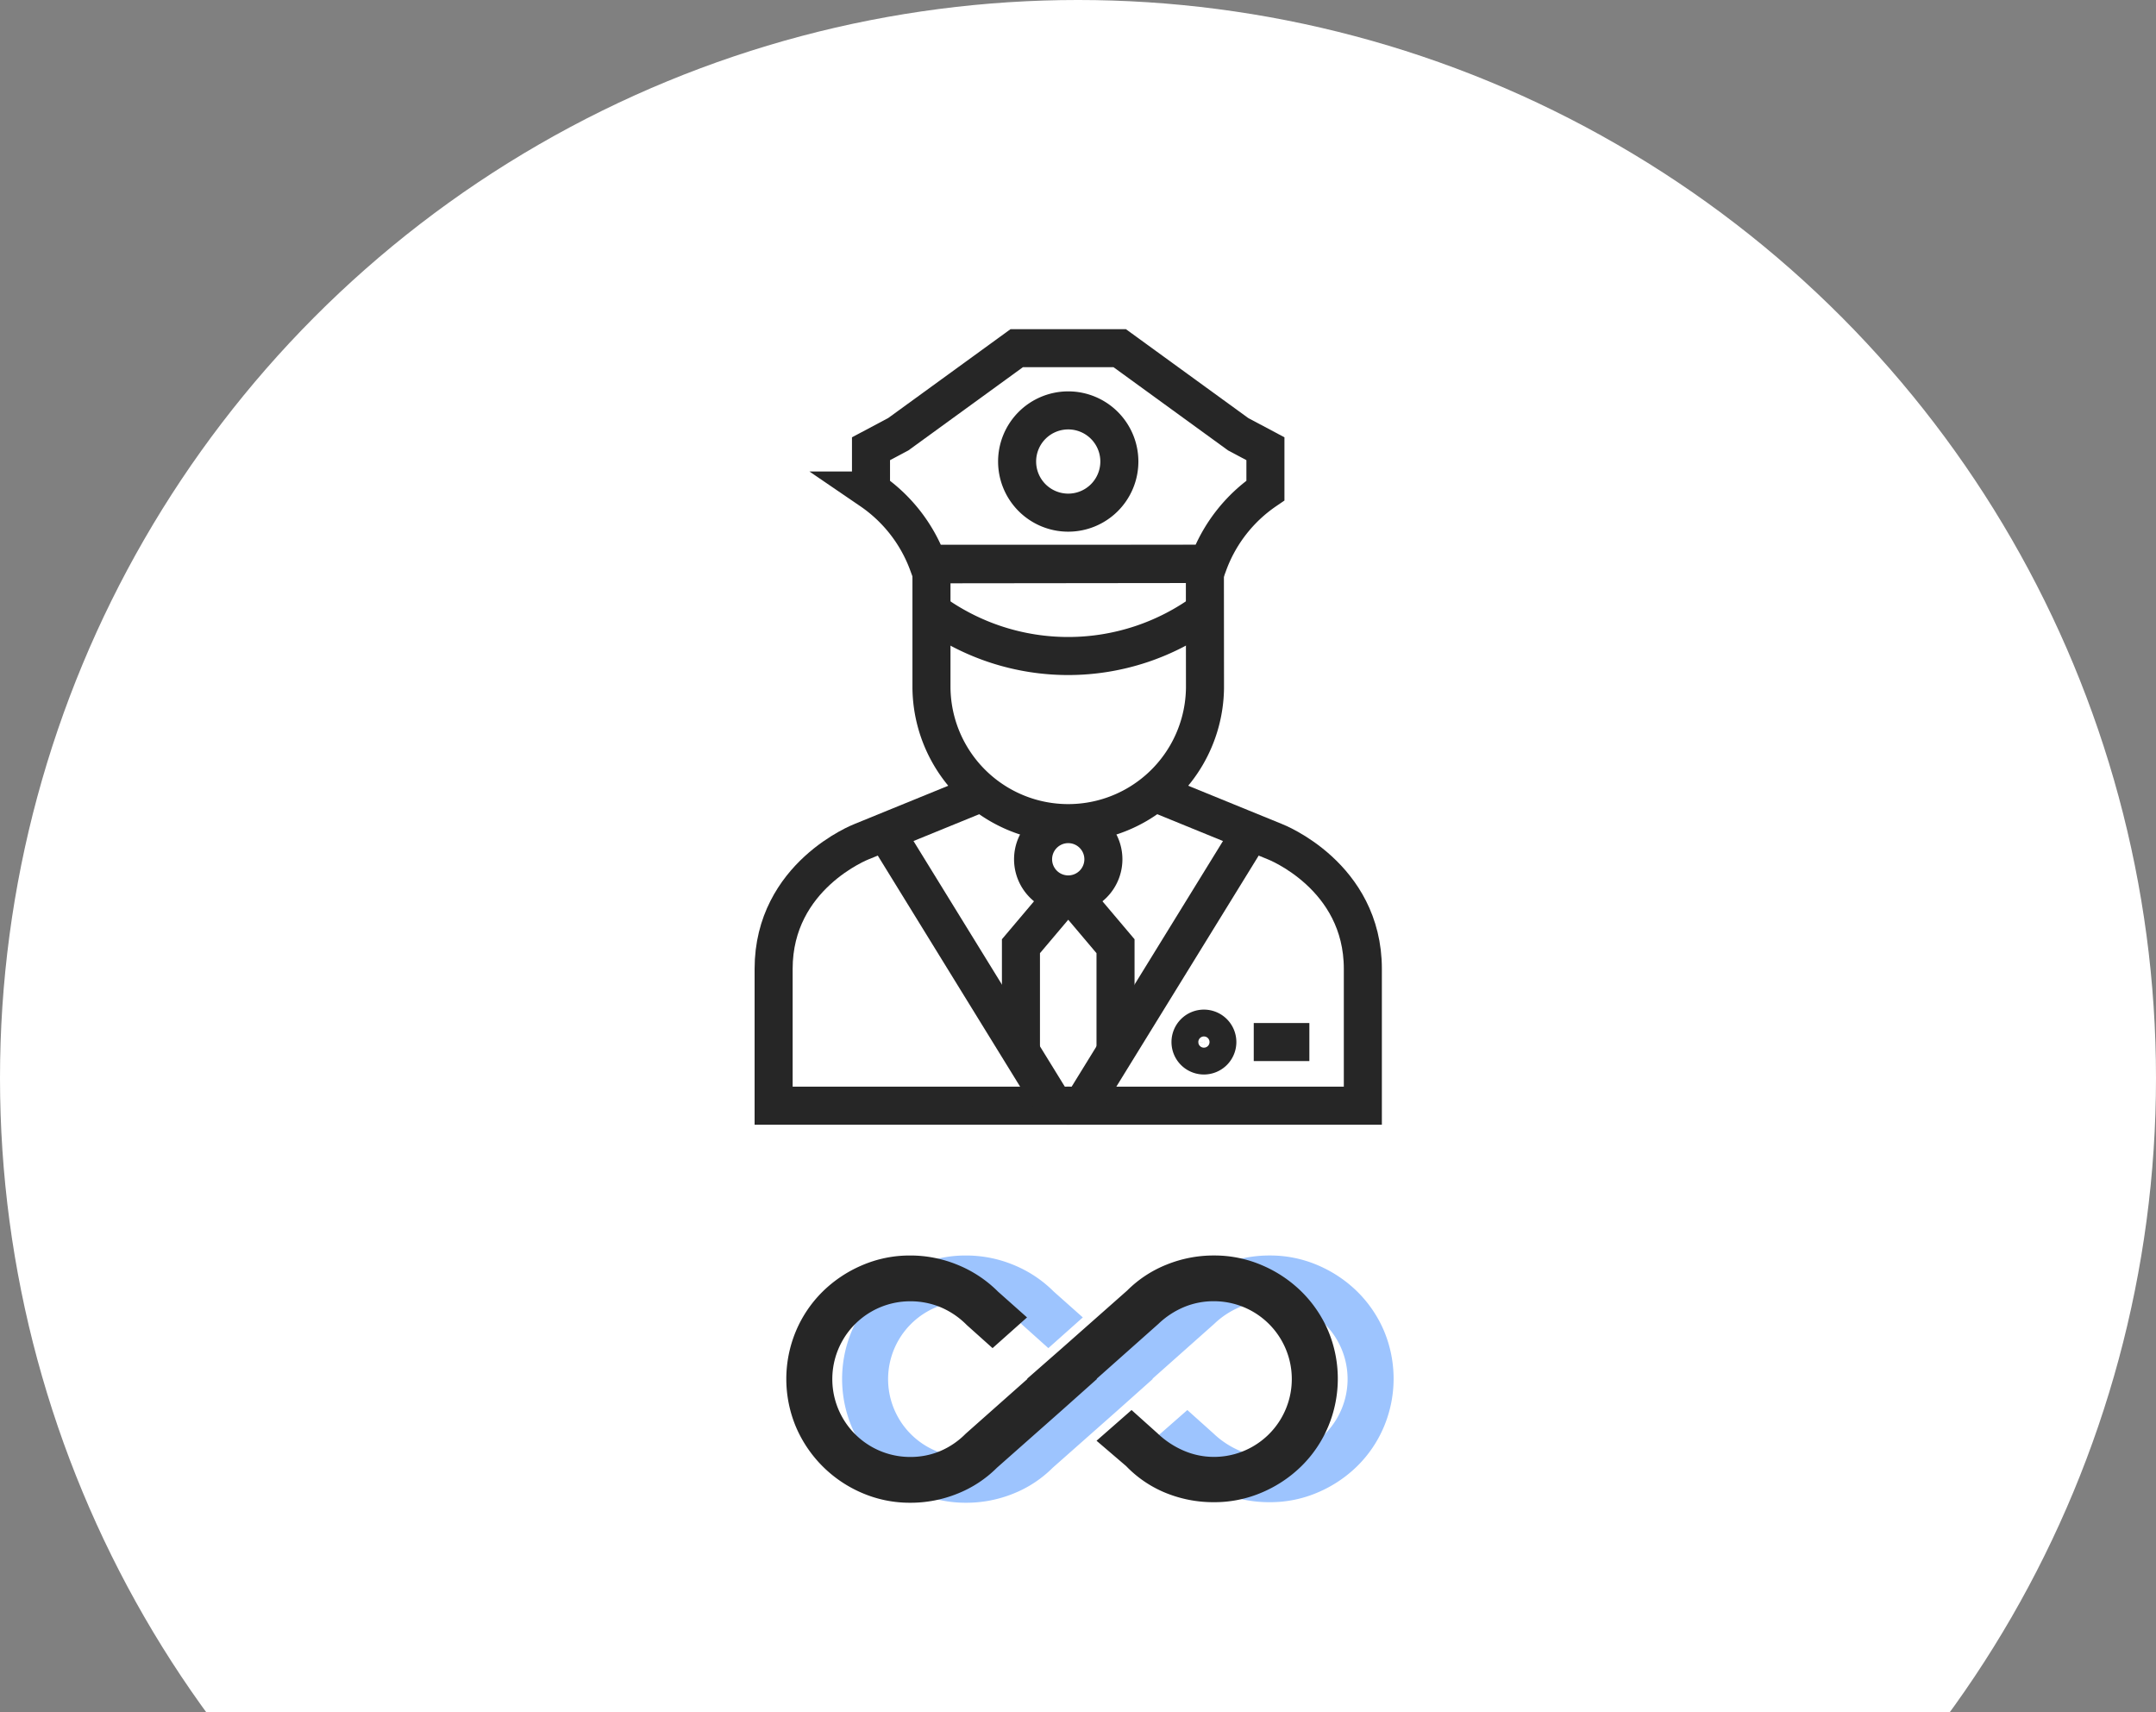
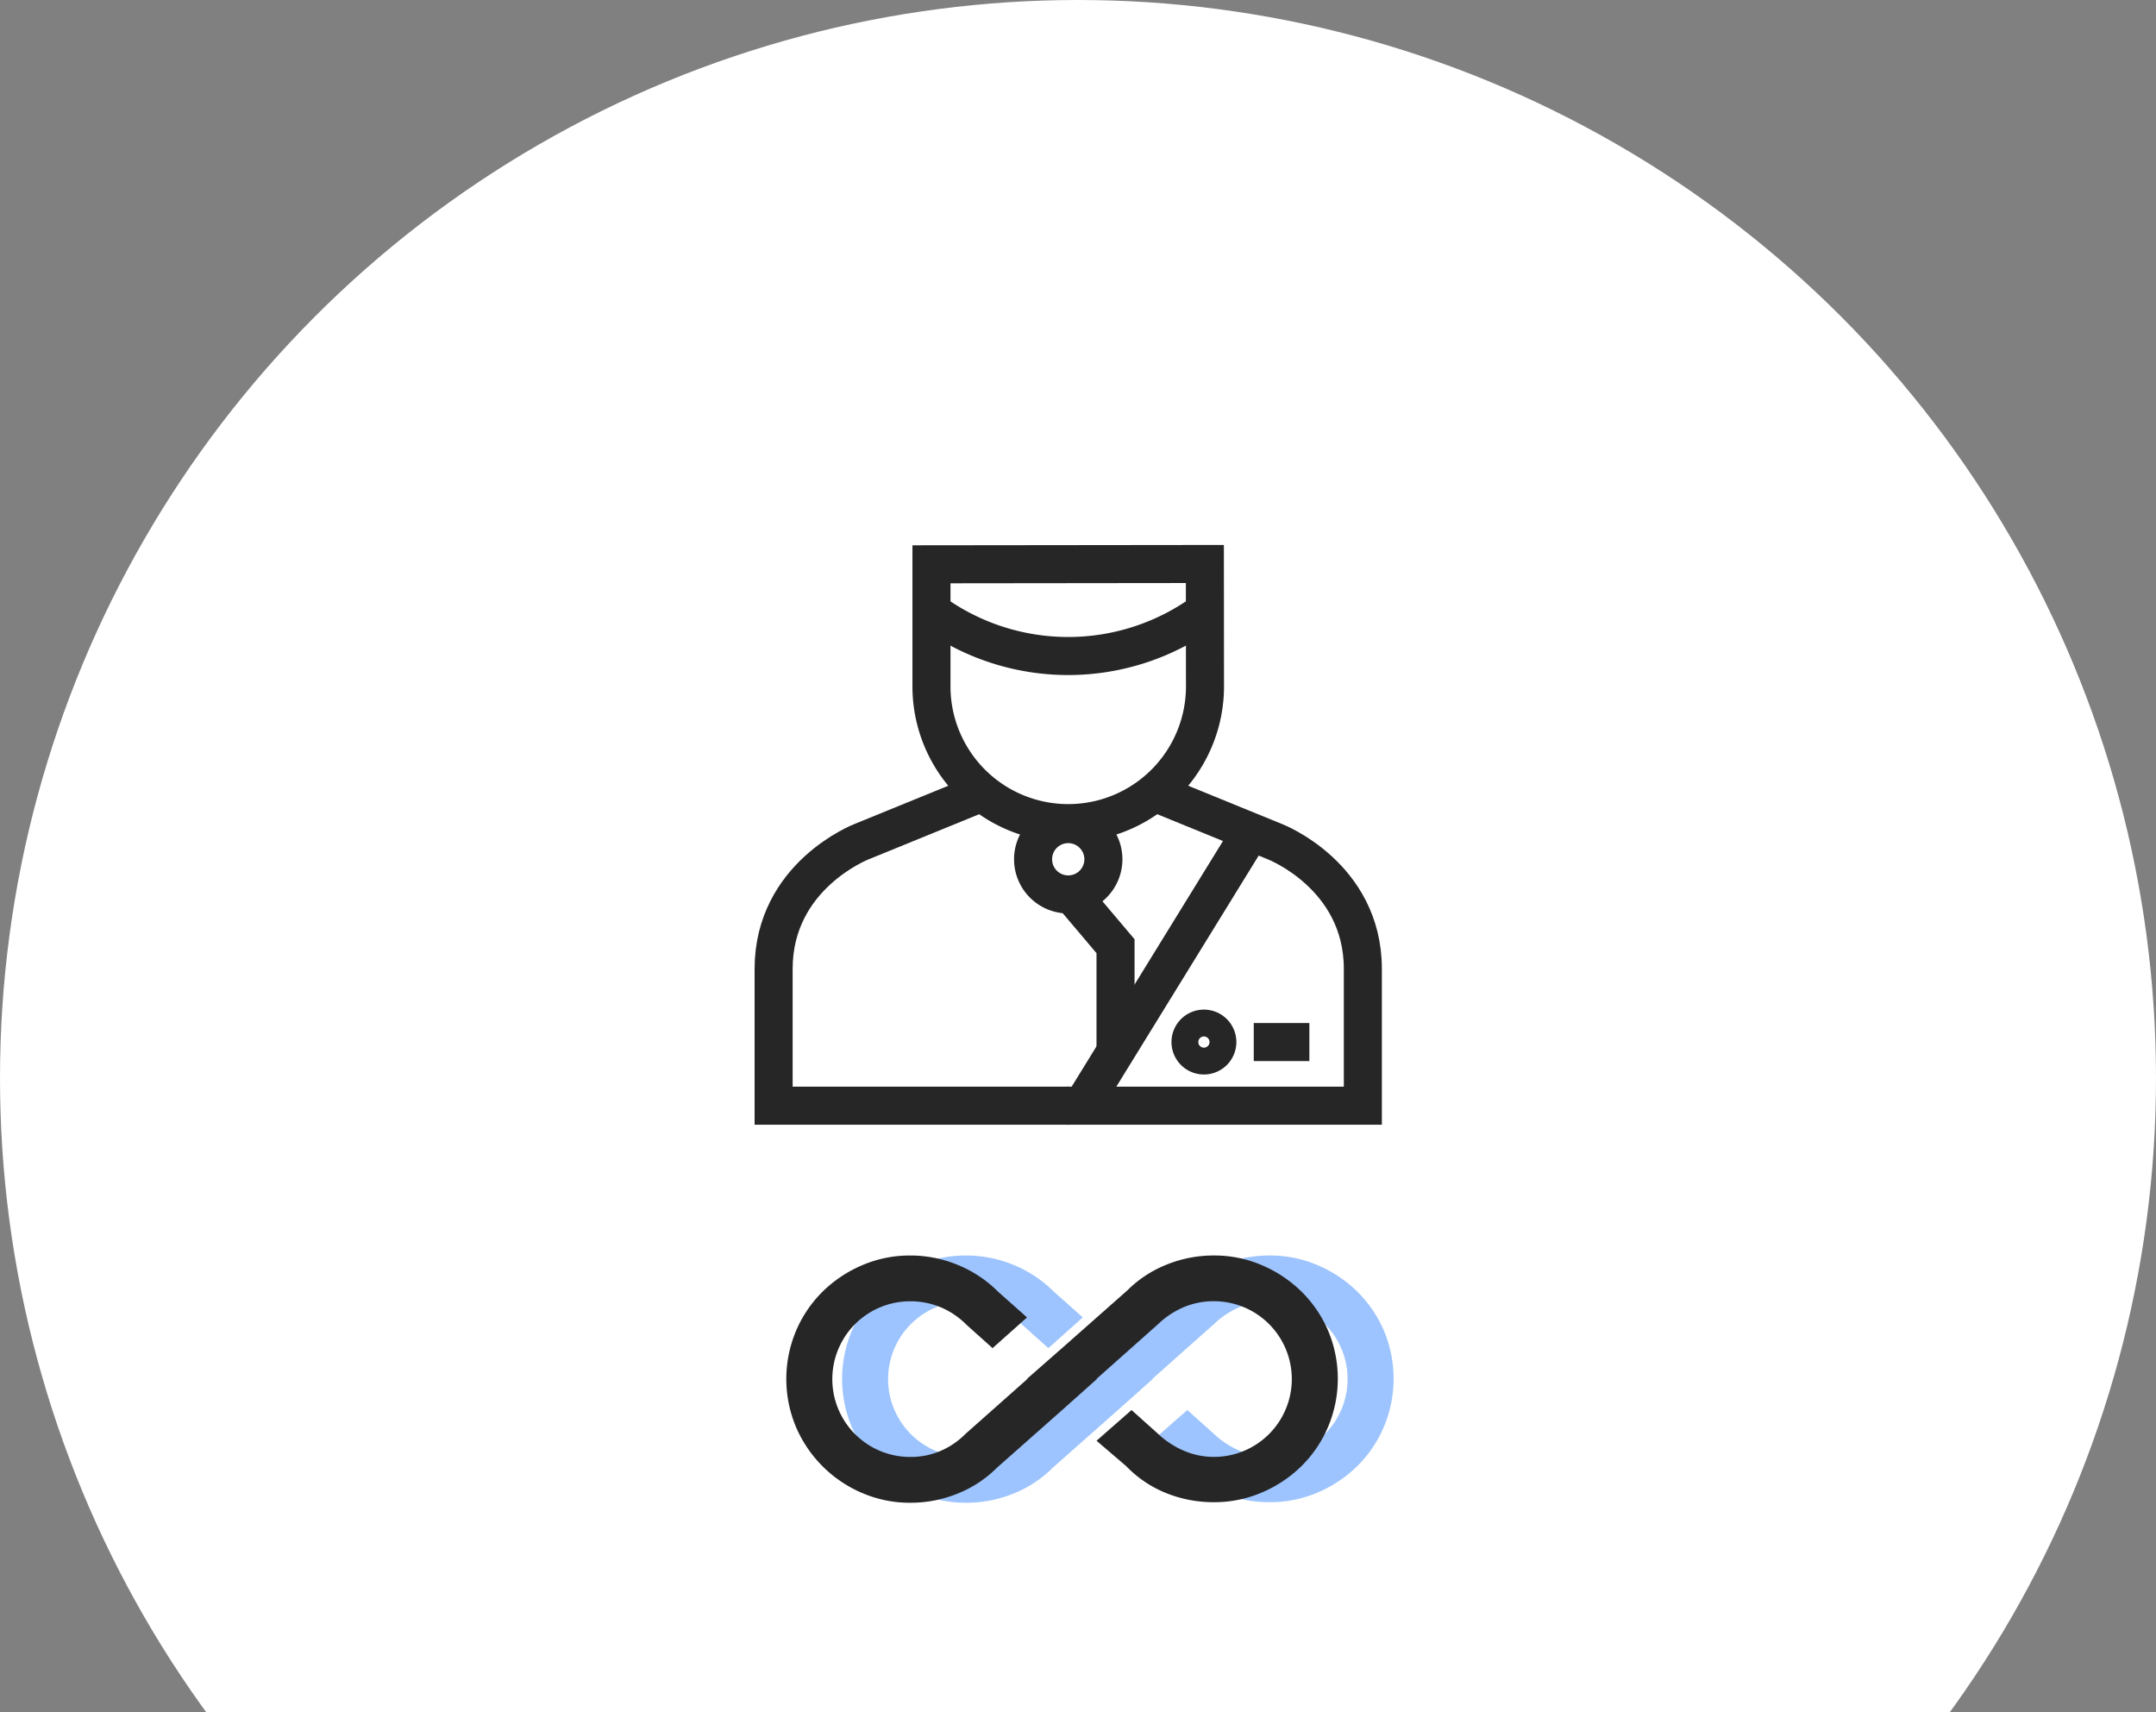
<svg xmlns="http://www.w3.org/2000/svg" width="170" height="135" viewBox="0 0 170 135">
  <rect x="0" y="0" width="170" height="135" fill="#808080" stroke="none" />
  <defs>
    <clipPath id="clip-path">
      <rect id="사각형_2855" data-name="사각형 2855" width="170" height="135" transform="translate(462 3402)" fill="#fff" stroke="#707070" stroke-width="1" />
    </clipPath>
  </defs>
  <g id="그룹_15405" data-name="그룹 15405" transform="translate(-876 -3436)">
    <g id="마스크_그룹_41" data-name="마스크 그룹 41" transform="translate(414 34)" clip-path="url(#clip-path)">
      <circle id="타원_88" data-name="타원 88" cx="85" cy="85" r="85" transform="translate(462 3402)" fill="#fff" />
    </g>
    <g id="그룹_15359" data-name="그룹 15359" transform="translate(554.785 3389.167)">
      <g id="그룹_15354" data-name="그룹 15354" transform="translate(387.614 145.82)">
        <path id="패스_11967" data-name="패스 11967" d="M420.855,139.474a9.477,9.477,0,0,1,3.779.765,10.027,10.027,0,0,1,3.122,2.081,9.686,9.686,0,0,1,2.1,3.079,9.774,9.774,0,0,1,0,7.58,9.585,9.585,0,0,1-2.1,3.1,10.008,10.008,0,0,1-3.122,2.081,9.477,9.477,0,0,1-3.779.765,9.963,9.963,0,0,1-3.779-.722,9.069,9.069,0,0,1-3.143-2.123l-2.336-2,2.761-2.421,2.038,1.827a6.932,6.932,0,0,0,2.082,1.379,6,6,0,0,0,2.378.489,6.137,6.137,0,0,0,0-12.274,6.032,6.032,0,0,0-2.378.467,6.6,6.6,0,0,0-2,1.317L411.6,149.2h.043l-2.761,2.464-5.139,4.545a9.218,9.218,0,0,1-3.1,2.038,9.862,9.862,0,0,1-3.738.722,9.5,9.5,0,0,1-3.78-.765A9.878,9.878,0,0,1,387.9,153a9.771,9.771,0,0,1,0-7.579,9.616,9.616,0,0,1,2.1-3.1,10.035,10.035,0,0,1,3.121-2.081,9.482,9.482,0,0,1,3.78-.765,9.78,9.78,0,0,1,3.757.743,9.614,9.614,0,0,1,3.165,2.1l2.293,2.039-2.718,2.421-2.038-1.826a6.375,6.375,0,0,0-2.061-1.4,6.19,6.19,0,0,0-2.4-.467,6.137,6.137,0,0,0,0,12.274,6.04,6.04,0,0,0,2.378-.467,6.252,6.252,0,0,0,1.995-1.36l4.885-4.332h-.043l2.76-2.42,5.14-4.544a9.226,9.226,0,0,1,3.1-2.039A9.861,9.861,0,0,1,420.855,139.474Z" transform="translate(-387.135 -139.474)" fill="#9dc4fe" />
      </g>
      <g id="그룹_15358" data-name="그룹 15358" transform="translate(382.215 74.285)">
-         <path id="패스_11968" data-name="패스 11968" d="M407.771,82.786a4.031,4.031,0,1,1-4.032-4.031A4.032,4.032,0,0,1,407.771,82.786Z" transform="translate(-380.51 -73.85)" fill="none" stroke="#262626" stroke-miterlimit="10" stroke-width="3" />
-         <path id="패스_11969" data-name="패스 11969" d="M418.162,81.07l-9.341-6.785H400.7l-9.34,6.785-2.15,1.142v3.293a12,12,0,0,1,4.5,5.778h22.1a12,12,0,0,1,4.5-5.778V82.212Z" transform="translate(-381.532 -74.285)" fill="none" stroke="#262626" stroke-miterlimit="10" stroke-width="3" />
        <path id="패스_11970" data-name="패스 11970" d="M415.122,99.542a10.784,10.784,0,0,1-21.567,0V89.815l21.558-.024Z" transform="translate(-381.109 -72.776)" fill="none" stroke="#262626" stroke-miterlimit="10" stroke-width="3" />
        <g id="그룹_15355" data-name="그룹 15355" transform="translate(0 35.055)">
          <path id="패스_11971" data-name="패스 11971" d="M398.59,106.23l-9.448,3.855s-6.929,2.67-6.929,10.028V130.9h23.356" transform="translate(-382.213 -106.23)" fill="none" stroke="#262626" stroke-miterlimit="10" stroke-width="3" />
          <path id="패스_11972" data-name="패스 11972" d="M410.246,106.23l9.448,3.855s6.929,2.67,6.929,10.028V130.9H403.268" transform="translate(-380.163 -106.23)" fill="none" stroke="#262626" stroke-miterlimit="10" stroke-width="3" />
        </g>
        <g id="그룹_15356" data-name="그룹 15356" transform="translate(8.818 38.128)">
-           <line id="선_201" data-name="선 201" x2="13.505" y2="21.921" fill="none" stroke="#262626" stroke-miterlimit="10" stroke-width="3" />
          <line id="선_202" data-name="선 202" x1="13.505" y2="21.921" transform="translate(15.319)" fill="none" stroke="#262626" stroke-miterlimit="10" stroke-width="3" />
        </g>
        <g id="그룹_15357" data-name="그룹 15357" transform="translate(19.501 42.799)">
-           <path id="패스_11973" data-name="패스 11973" d="M399.984,125.8v-8.161l3.678-4.352" transform="translate(-399.984 -113.287)" fill="none" stroke="#262626" stroke-miterlimit="10" stroke-width="3" />
          <path id="패스_11974" data-name="패스 11974" d="M407.107,125.8v-8.161l-3.679-4.352" transform="translate(-399.649 -113.287)" fill="none" stroke="#262626" stroke-miterlimit="10" stroke-width="3" />
        </g>
        <path id="패스_11975" data-name="패스 11975" d="M406.4,111.251a2.772,2.772,0,1,1-2.772-2.771A2.773,2.773,0,0,1,406.4,111.251Z" transform="translate(-380.398 -70.956)" fill="none" stroke="#262626" stroke-miterlimit="10" stroke-width="3" />
        <path id="패스_11976" data-name="패스 11976" d="M415.153,93.16a18.237,18.237,0,0,1-21.565.059" transform="translate(-381.106 -72.448)" fill="none" stroke="#262626" stroke-miterlimit="10" stroke-width="3" />
        <path id="패스_11977" data-name="패스 11977" d="M414.284,124.233a1.058,1.058,0,1,1-1.059-1.058A1.059,1.059,0,0,1,414.284,124.233Z" transform="translate(-379.297 -69.526)" fill="none" stroke="#262626" stroke-miterlimit="10" stroke-width="3" />
        <line id="선_203" data-name="선 203" x2="4.385" transform="translate(37.858 54.707)" fill="none" stroke="#262626" stroke-miterlimit="10" stroke-width="3" />
      </g>
      <g id="그룹_15434" data-name="그룹 15434" transform="translate(383.215 145.82)">
        <path id="패스_11967-2" data-name="패스 11967" d="M420.855,139.474a9.477,9.477,0,0,1,3.779.765,10.027,10.027,0,0,1,3.122,2.081,9.686,9.686,0,0,1,2.1,3.079,9.774,9.774,0,0,1,0,7.58,9.585,9.585,0,0,1-2.1,3.1,10.008,10.008,0,0,1-3.122,2.081,9.477,9.477,0,0,1-3.779.765,9.963,9.963,0,0,1-3.779-.722,9.069,9.069,0,0,1-3.143-2.123l-2.336-2,2.761-2.421,2.038,1.827a6.932,6.932,0,0,0,2.082,1.379,6,6,0,0,0,2.378.489,6.137,6.137,0,0,0,0-12.274,6.032,6.032,0,0,0-2.378.467,6.6,6.6,0,0,0-2,1.317L411.6,149.2h.043l-2.761,2.464-5.139,4.545a9.218,9.218,0,0,1-3.1,2.038,9.862,9.862,0,0,1-3.738.722,9.5,9.5,0,0,1-3.78-.765A9.878,9.878,0,0,1,387.9,153a9.771,9.771,0,0,1,0-7.579,9.616,9.616,0,0,1,2.1-3.1,10.035,10.035,0,0,1,3.121-2.081,9.482,9.482,0,0,1,3.78-.765,9.78,9.78,0,0,1,3.757.743,9.614,9.614,0,0,1,3.165,2.1l2.293,2.039-2.718,2.421-2.038-1.826a6.375,6.375,0,0,0-2.061-1.4,6.19,6.19,0,0,0-2.4-.467,6.137,6.137,0,0,0,0,12.274,6.04,6.04,0,0,0,2.378-.467,6.252,6.252,0,0,0,1.995-1.36l4.885-4.332h-.043l2.76-2.42,5.14-4.544a9.226,9.226,0,0,1,3.1-2.039A9.861,9.861,0,0,1,420.855,139.474Z" transform="translate(-387.135 -139.474)" fill="#262626" />
      </g>
    </g>
  </g>
</svg>